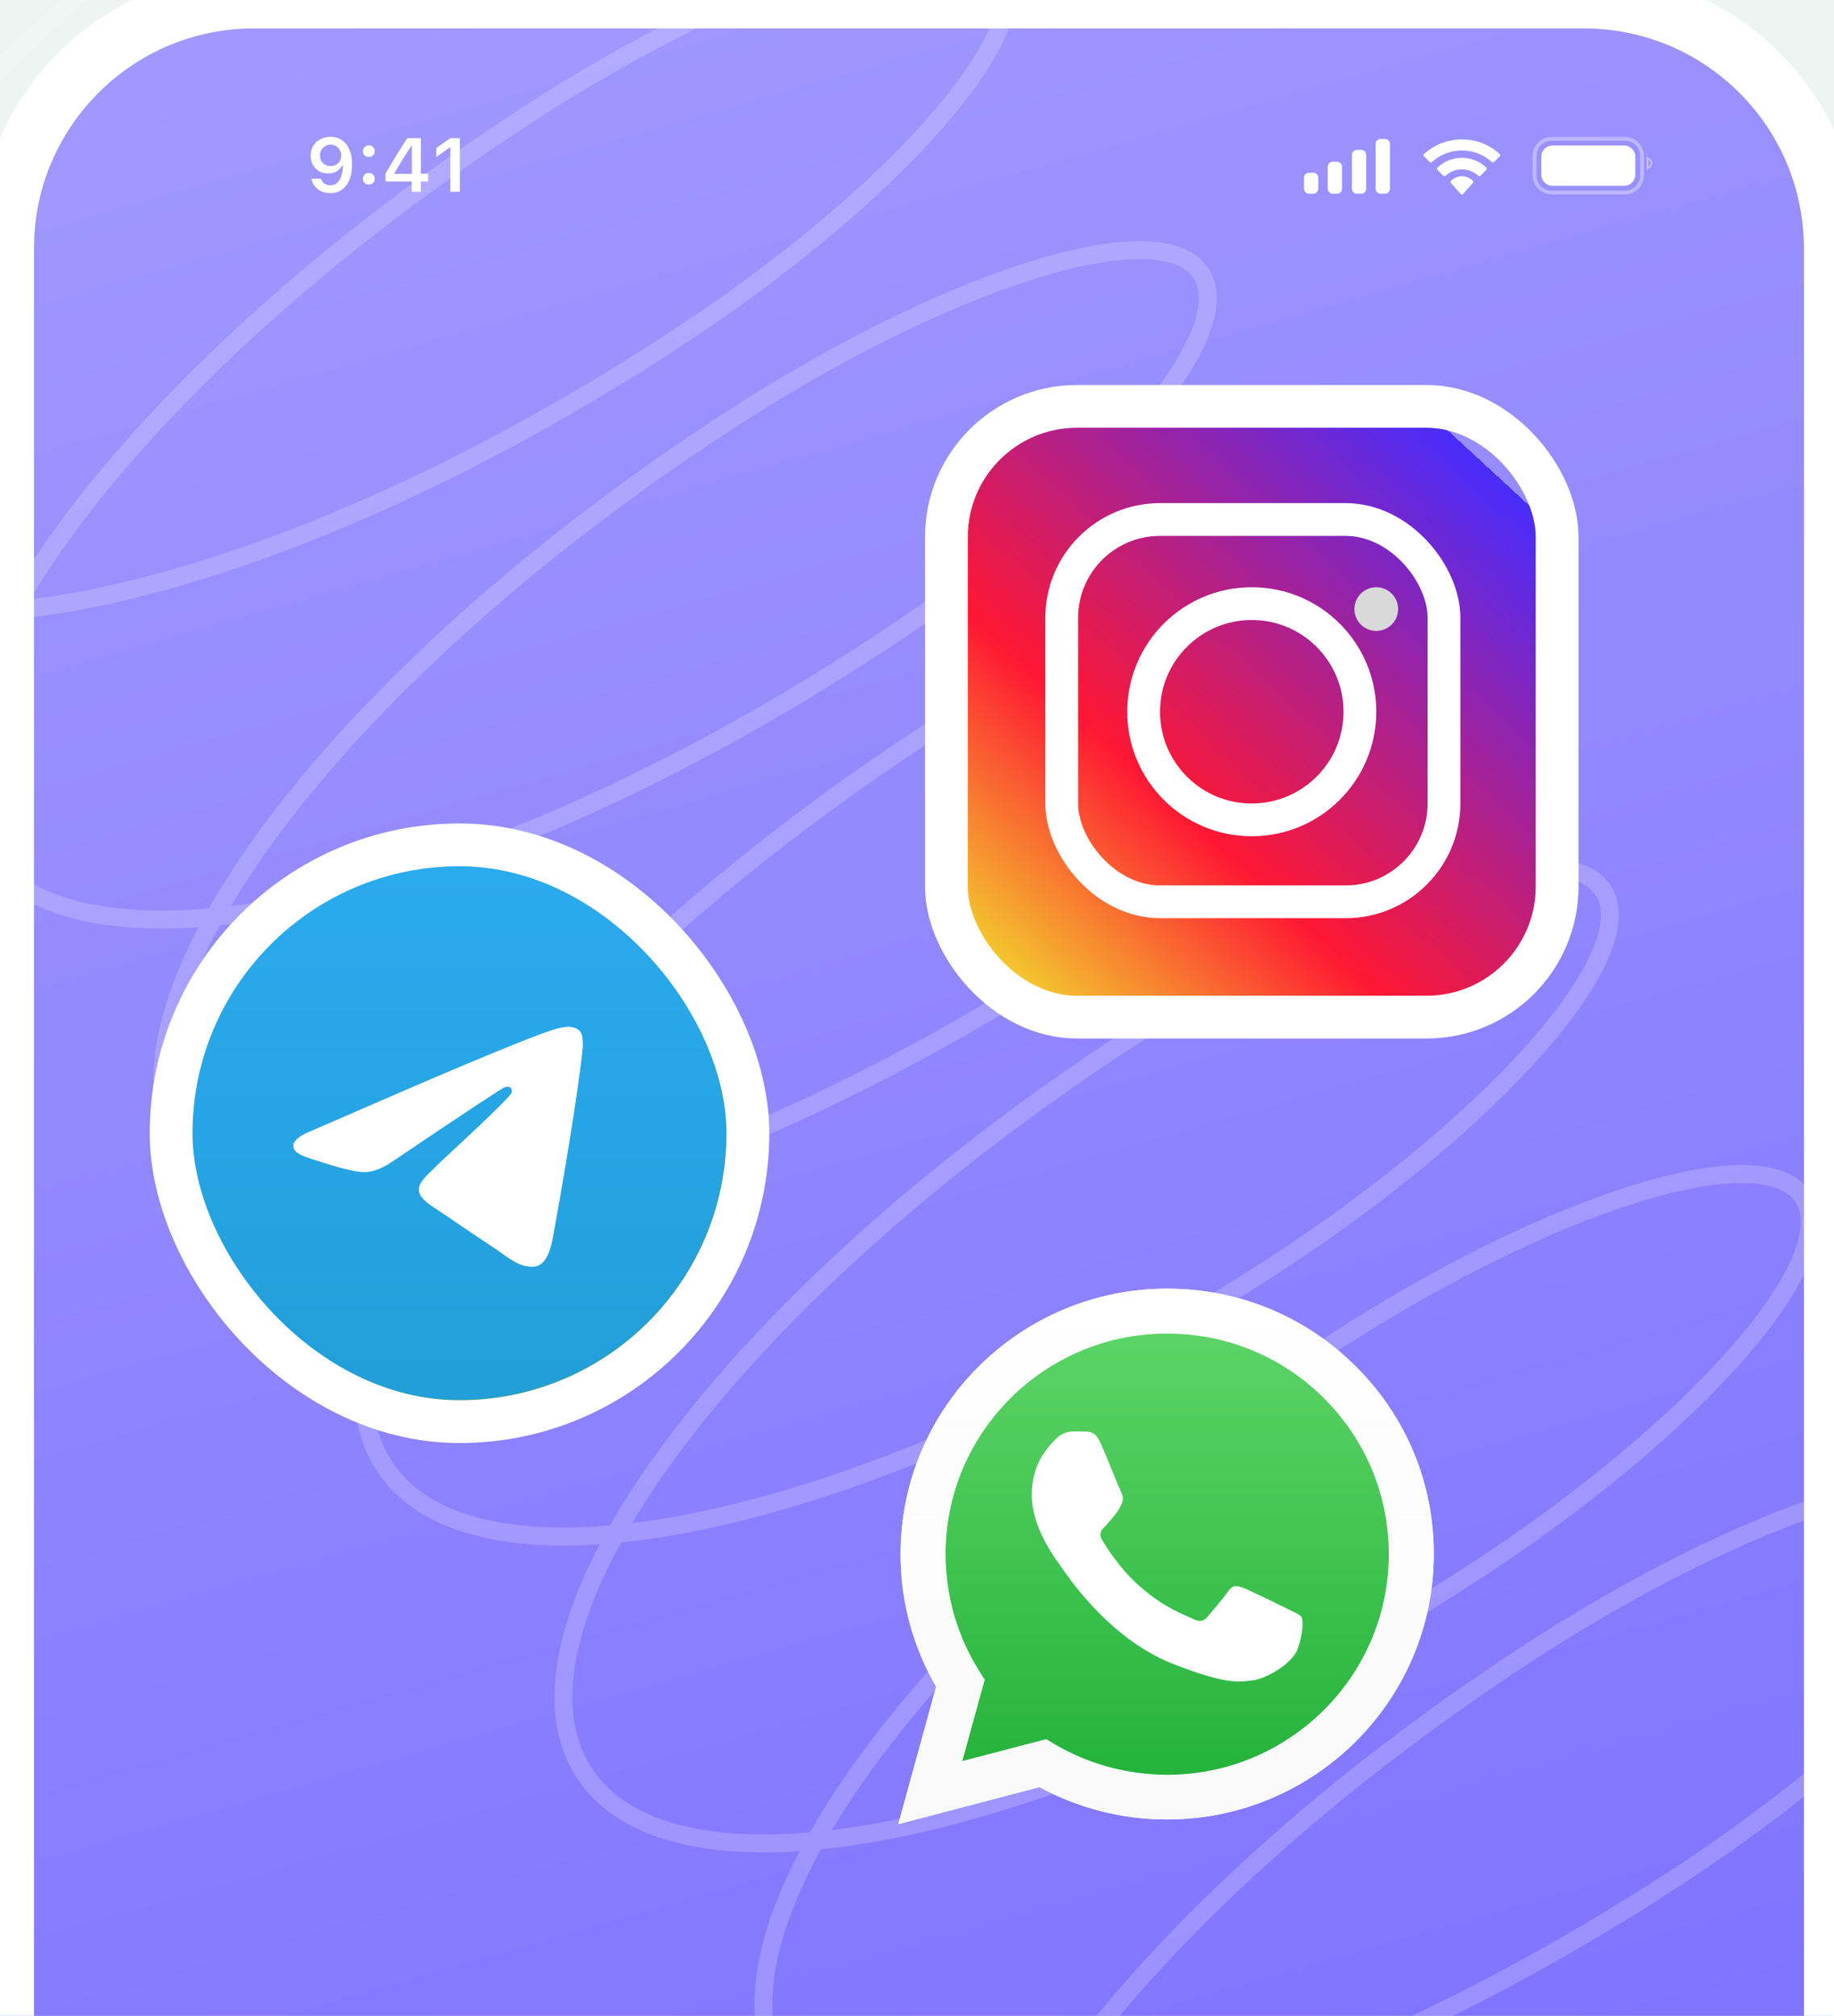
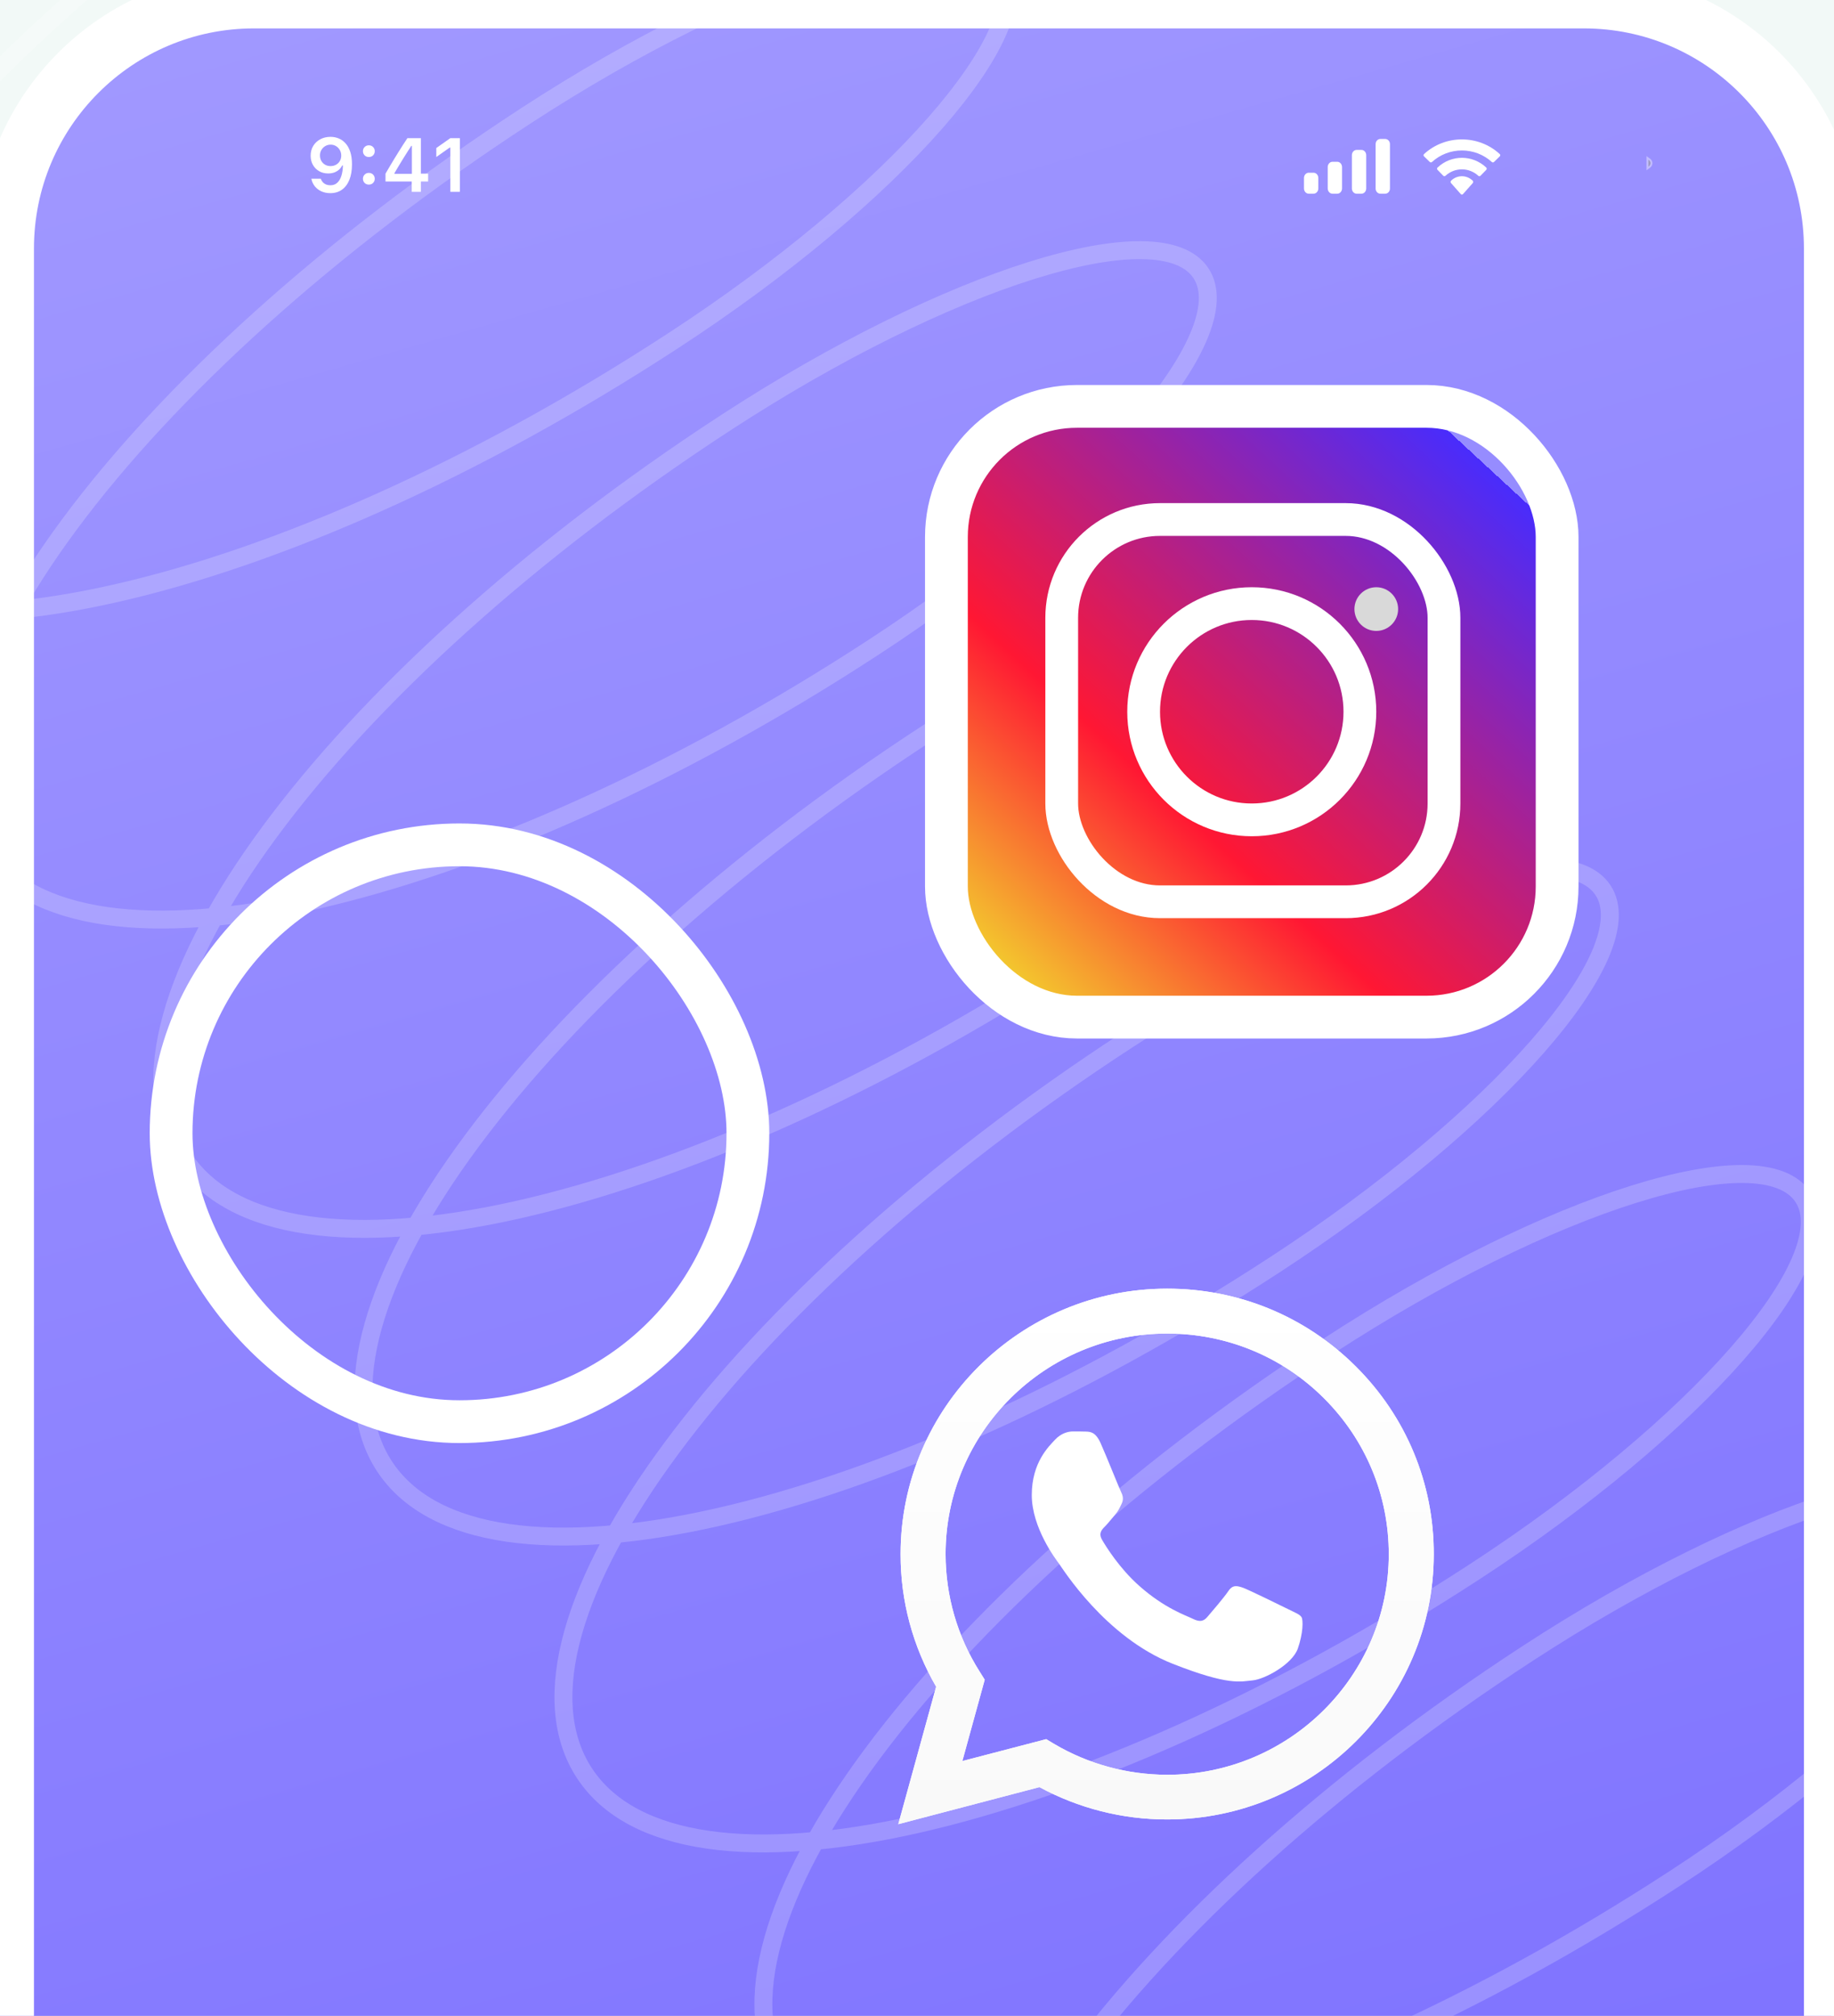
<svg xmlns="http://www.w3.org/2000/svg" width="343" height="377" viewBox="0 0 343 377" fill="none">
  <rect width="343" height="377" fill="#141414" />
  <path d="M-5721 -1089C-5721 -1090.1 -5720.1 -1091 -5719 -1091H1273C1274.1 -1091 1275 -1090.1 1275 -1089V5808C1275 5809.1 1274.1 5810 1273 5810H-5719C-5720.1 5810 -5721 5809.1 -5721 5808V-1089Z" fill="#444444" />
  <path d="M-5719 -1090H1273V-1092H-5719V-1090ZM1274 -1089V5808H1276V-1089H1274ZM1273 5809H-5719V5811H1273V5809ZM-5720 5808V-1089H-5722V5808H-5720ZM-5719 5809C-5719.55 5809 -5720 5808.55 -5720 5808H-5722C-5722 5809.66 -5720.66 5811 -5719 5811V5809ZM1274 5808C1274 5808.55 1273.55 5809 1273 5809V5811C1274.66 5811 1276 5809.66 1276 5808H1274ZM1273 -1090C1273.55 -1090 1274 -1089.55 1274 -1089H1276C1276 -1090.66 1274.66 -1092 1273 -1092V-1090ZM-5719 -1092C-5720.66 -1092 -5722 -1090.66 -5722 -1089H-5720C-5720 -1089.55 -5719.55 -1090 -5719 -1090V-1092Z" fill="white" fill-opacity="0.1" />
  <rect width="1440" height="5349" transform="translate(-842 -132)" fill="white" />
  <g clip-path="url(#clip0_2003_39)">
-     <path d="M-842 -132H598V317C598 350.137 571.137 377 538 377H-782C-815.137 377 -842 350.137 -842 317V-132Z" fill="#EEEEEE" fill-opacity="0.25" />
    <rect opacity="0.4" x="-27" y="-24" width="395" height="805" rx="62" fill="#35ab7f" fill-opacity="0.16" />
    <path d="M295.893 0H46.584C20.854 0 -0.004 20.808 -0.004 46.474V679.526C-0.004 705.193 20.854 726 46.584 726H295.893C321.622 726 342.481 705.193 342.481 679.526V46.474C342.481 20.808 321.622 0 295.893 0Z" fill="url(#paint0_linear_2003_39)" />
    <path opacity="0.8" d="M60.963 -35.738C-13.096 12.521 -58.617 73.919 -40.71 101.4C-22.803 128.88 51.749 112.035 125.809 63.776C167.314 36.731 194.815 5.376 187.235 -6.257C179.655 -17.89 139.864 -5.395 98.359 21.651C24.299 69.91 -21.221 131.308 -3.314 158.788C14.592 186.268 89.146 169.425 163.205 121.166C204.71 94.12 232.211 62.765 224.631 51.132C217.051 39.499 177.259 51.994 135.754 79.039C61.695 127.298 16.264 188.833 34.28 216.482C52.297 244.13 126.939 227.423 200.998 179.164C242.503 152.119 270.005 120.763 262.424 109.13C254.844 97.497 215.053 109.994 173.549 137.039C99.489 185.298 53.968 246.695 71.875 274.175C89.782 301.656 164.334 284.811 238.393 236.552C279.898 209.506 307.401 178.152 299.82 166.519C292.24 154.886 252.448 167.381 210.943 194.426C136.884 242.685 91.364 304.084 109.271 331.564C127.178 359.045 201.73 342.199 275.789 293.941C317.294 266.895 344.796 235.54 337.216 223.908C329.636 212.275 289.844 224.77 248.339 251.815C174.28 300.074 128.76 361.473 146.666 388.952C164.573 416.432 239.126 399.588 313.185 351.329C354.69 324.284 382.192 292.928 374.611 281.295C367.032 269.664 327.24 282.159 285.736 309.204C211.676 357.463 166.244 418.997 184.261 446.645C202.277 474.294 276.919 457.587 350.979 409.328" stroke="white" stroke-opacity="0.25" stroke-width="3.353" stroke-linecap="round" />
    <g clip-path="url(#clip1_2003_39)">
      <rect x="36" y="162" width="99.875" height="99.875" rx="49.937" fill="#35ab7f" />
      <rect x="36" y="162" width="99.739" height="99.739" rx="49.87" fill="url(#paint1_linear_2003_39)" />
      <path fill-rule="evenodd" clip-rule="evenodd" d="M58.575 211.343C73.113 205.009 82.807 200.833 87.657 198.816C101.507 193.056 104.385 192.055 106.26 192.022C106.673 192.015 107.595 192.117 108.193 192.602C108.697 193.011 108.836 193.564 108.902 193.952C108.969 194.34 109.052 195.224 108.986 195.915C108.235 203.801 104.988 222.937 103.336 231.769C102.637 235.506 101.26 236.759 99.928 236.882C97.032 237.148 94.833 234.968 92.028 233.129C87.638 230.252 85.159 228.461 80.898 225.653C75.975 222.409 79.167 220.626 81.973 217.711C82.707 216.948 95.467 205.342 95.714 204.289C95.745 204.158 95.773 203.667 95.482 203.408C95.19 203.149 94.76 203.237 94.449 203.308C94.009 203.408 86.997 208.042 73.414 217.211C71.424 218.578 69.621 219.244 68.006 219.209C66.225 219.17 62.8 218.202 60.254 217.374C57.131 216.359 54.648 215.822 54.865 214.098C54.977 213.2 56.214 212.282 58.575 211.343Z" fill="white" />
    </g>
    <rect x="32" y="158" width="107.875" height="107.875" rx="53.937" stroke="white" stroke-width="8" />
-     <path d="M234.01 99.554C244.912 99.554 246.192 99.603 250.501 99.797C254.486 99.976 256.641 100.64 258.082 101.207C259.994 101.952 261.355 102.827 262.78 104.252C264.206 105.678 265.096 107.038 265.825 108.95C266.376 110.392 267.057 112.546 267.235 116.531C267.429 120.84 267.478 122.12 267.478 133.022C267.478 143.924 267.429 145.203 267.235 149.512C267.057 153.497 266.392 155.652 265.825 157.093C265.08 159.005 264.206 160.366 262.78 161.791C261.355 163.217 259.994 164.108 258.082 164.837C256.641 165.387 254.486 166.068 250.501 166.246C246.192 166.44 244.912 166.489 234.01 166.489C223.109 166.489 221.829 166.44 217.52 166.246C213.535 166.068 211.38 165.404 209.939 164.837C208.027 164.091 206.666 163.217 205.241 161.791C203.815 160.366 202.925 159.005 202.196 157.093C201.645 155.652 200.964 153.497 200.786 149.512C200.592 145.203 200.543 143.924 200.543 133.022C200.543 122.12 200.592 120.84 200.786 116.531C200.964 112.546 201.629 110.392 202.196 108.95C202.941 107.038 203.815 105.678 205.241 104.252C206.666 102.827 208.027 101.936 209.939 101.207C211.38 100.656 213.535 99.976 217.52 99.797C221.829 99.587 223.125 99.554 234.01 99.554ZM234.01 92.2C222.93 92.2 221.537 92.249 217.18 92.443C212.838 92.637 209.874 93.334 207.282 94.338C204.593 95.375 202.325 96.784 200.057 99.052C197.789 101.32 196.396 103.604 195.343 106.277C194.339 108.869 193.642 111.833 193.448 116.191C193.254 120.532 193.205 121.925 193.205 133.005C193.205 144.086 193.254 145.479 193.448 149.836C193.642 154.178 194.339 157.142 195.343 159.75C196.38 162.439 197.789 164.707 200.057 166.975C202.325 169.243 204.609 170.636 207.282 171.689C209.874 172.693 212.838 173.39 217.196 173.584C221.553 173.778 222.93 173.827 234.027 173.827C245.123 173.827 246.5 173.778 250.858 173.584C255.199 173.39 258.163 172.693 260.771 171.689C263.46 170.652 265.728 169.243 267.996 166.975C270.264 164.707 271.657 162.423 272.71 159.75C273.714 157.158 274.411 154.194 274.605 149.836C274.8 145.479 274.848 144.102 274.848 133.005C274.848 121.909 274.8 120.532 274.605 116.175C274.411 111.833 273.714 108.869 272.71 106.261C271.673 103.572 270.264 101.304 267.996 99.036C265.728 96.768 263.444 95.375 260.771 94.322C258.179 93.318 255.215 92.621 250.858 92.427C246.484 92.249 245.091 92.2 234.01 92.2Z" fill="white" />
+     <path d="M234.01 99.554C244.912 99.554 246.192 99.603 250.501 99.797C254.486 99.976 256.641 100.64 258.082 101.207C259.994 101.952 261.355 102.827 262.78 104.252C264.206 105.678 265.096 107.038 265.825 108.95C266.376 110.392 267.057 112.546 267.235 116.531C267.429 120.84 267.478 122.12 267.478 133.022C267.478 143.924 267.429 145.203 267.235 149.512C267.057 153.497 266.392 155.652 265.825 157.093C265.08 159.005 264.206 160.366 262.78 161.791C261.355 163.217 259.994 164.108 258.082 164.837C256.641 165.387 254.486 166.068 250.501 166.246C246.192 166.44 244.912 166.489 234.01 166.489C213.535 166.068 211.38 165.404 209.939 164.837C208.027 164.091 206.666 163.217 205.241 161.791C203.815 160.366 202.925 159.005 202.196 157.093C201.645 155.652 200.964 153.497 200.786 149.512C200.592 145.203 200.543 143.924 200.543 133.022C200.543 122.12 200.592 120.84 200.786 116.531C200.964 112.546 201.629 110.392 202.196 108.95C202.941 107.038 203.815 105.678 205.241 104.252C206.666 102.827 208.027 101.936 209.939 101.207C211.38 100.656 213.535 99.976 217.52 99.797C221.829 99.587 223.125 99.554 234.01 99.554ZM234.01 92.2C222.93 92.2 221.537 92.249 217.18 92.443C212.838 92.637 209.874 93.334 207.282 94.338C204.593 95.375 202.325 96.784 200.057 99.052C197.789 101.32 196.396 103.604 195.343 106.277C194.339 108.869 193.642 111.833 193.448 116.191C193.254 120.532 193.205 121.925 193.205 133.005C193.205 144.086 193.254 145.479 193.448 149.836C193.642 154.178 194.339 157.142 195.343 159.75C196.38 162.439 197.789 164.707 200.057 166.975C202.325 169.243 204.609 170.636 207.282 171.689C209.874 172.693 212.838 173.39 217.196 173.584C221.553 173.778 222.93 173.827 234.027 173.827C245.123 173.827 246.5 173.778 250.858 173.584C255.199 173.39 258.163 172.693 260.771 171.689C263.46 170.652 265.728 169.243 267.996 166.975C270.264 164.707 271.657 162.423 272.71 159.75C273.714 157.158 274.411 154.194 274.605 149.836C274.8 145.479 274.848 144.102 274.848 133.005C274.848 121.909 274.8 120.532 274.605 116.175C274.411 111.833 273.714 108.869 272.71 106.261C271.673 103.572 270.264 101.304 267.996 99.036C265.728 96.768 263.444 95.375 260.771 94.322C258.179 93.318 255.215 92.621 250.858 92.427C246.484 92.249 245.091 92.2 234.01 92.2Z" fill="white" />
    <path d="M234.011 112.06C222.445 112.06 213.05 121.439 213.05 133.021C213.05 144.604 222.429 153.983 234.011 153.983C245.594 153.983 254.973 144.604 254.973 133.021C254.973 121.439 245.594 112.06 234.011 112.06ZM234.011 146.612C226.495 146.612 220.404 140.522 220.404 133.005C220.404 125.489 226.495 119.398 234.011 119.398C241.528 119.398 247.619 125.489 247.619 133.005C247.619 140.522 241.528 146.612 234.011 146.612Z" fill="white" />
    <path d="M255.802 116.11C258.504 116.11 260.694 113.919 260.694 111.218C260.694 108.516 258.504 106.325 255.802 106.325C253.1 106.325 250.91 108.516 250.91 111.218C250.91 113.919 253.1 116.11 255.802 116.11Z" fill="white" />
    <rect x="177" y="76" width="114.217" height="114.217" rx="24.426" fill="url(#paint2_linear_2003_39)" stroke="white" stroke-width="8" />
    <rect x="198.566" y="97.158" width="71.492" height="71.492" rx="18.384" stroke="white" stroke-width="6.128" />
    <circle cx="234.108" cy="133.108" r="20.222" stroke="white" stroke-width="6.128" />
    <circle cx="257.395" cy="113.908" r="4.085" fill="#D9D9D9" />
    <g clip-path="url(#clip2_2003_39)">
      <path d="M168 341.15L175.078 315.446C170.702 307.901 168.407 299.357 168.43 290.623C168.43 263.253 190.813 241 218.29 241C231.634 241 244.164 246.165 253.562 255.542C262.984 264.919 268.173 277.39 268.149 290.646C268.149 318.016 245.766 340.269 218.266 340.269H218.242C209.896 340.269 201.694 338.175 194.4 334.224L168 341.15ZM195.668 325.251L197.174 326.156C203.535 329.916 210.829 331.891 218.266 331.915H218.29C241.127 331.915 259.732 313.423 259.732 290.67C259.732 279.651 255.428 269.298 247.608 261.492C239.788 253.685 229.362 249.401 218.29 249.401C195.453 249.378 176.848 267.87 176.848 290.623C176.848 298.405 179.024 305.997 183.185 312.566L184.165 314.137L179.981 329.345L195.668 325.251Z" fill="white" />
-       <path d="M169.745 339.412L176.584 314.589C172.352 307.33 170.128 299.072 170.128 290.646C170.152 264.229 191.745 242.737 218.289 242.737C231.179 242.737 243.255 247.735 252.342 256.779C261.429 265.823 266.427 277.866 266.427 290.67C266.427 317.088 244.809 338.579 218.289 338.579H218.265C210.207 338.579 202.291 336.556 195.261 332.748L169.745 339.412Z" fill="url(#paint3_linear_2003_39)" />
      <path d="M168 341.15L175.078 315.446C170.702 307.901 168.407 299.357 168.43 290.623C168.43 263.253 190.813 241 218.29 241C231.634 241 244.164 246.165 253.562 255.542C262.984 264.919 268.173 277.39 268.149 290.646C268.149 318.016 245.766 340.269 218.266 340.269H218.242C209.896 340.269 201.694 338.175 194.4 334.224L168 341.15ZM195.668 325.251L197.174 326.156C203.535 329.916 210.829 331.891 218.266 331.915H218.29C241.127 331.915 259.732 313.423 259.732 290.67C259.732 279.651 255.428 269.298 247.608 261.492C239.788 253.685 229.362 249.401 218.29 249.401C195.453 249.378 176.848 267.87 176.848 290.623C176.848 298.405 179.024 305.997 183.185 312.566L184.165 314.137L179.981 329.345L195.668 325.251Z" fill="url(#paint4_linear_2003_39)" />
      <path fill-rule="evenodd" clip-rule="evenodd" d="M205.831 269.869C204.899 267.799 203.918 267.751 203.033 267.727C202.316 267.703 201.479 267.703 200.642 267.703C199.805 267.703 198.466 268.013 197.318 269.25C196.17 270.488 192.966 273.487 192.966 279.603C192.966 285.696 197.438 291.598 198.059 292.431C198.681 293.264 206.692 306.188 219.342 311.162C229.864 315.303 232.016 314.47 234.288 314.256C236.56 314.042 241.654 311.257 242.706 308.353C243.734 305.45 243.734 302.975 243.423 302.451C243.112 301.927 242.275 301.618 241.032 300.999C239.788 300.381 233.666 297.382 232.519 296.953C231.371 296.549 230.534 296.335 229.721 297.572C228.884 298.81 226.492 301.594 225.775 302.427C225.058 303.26 224.316 303.355 223.073 302.737C221.829 302.118 217.812 300.809 213.053 296.573C209.347 293.288 206.836 289.218 206.118 287.981C205.401 286.743 206.046 286.077 206.668 285.458C207.218 284.911 207.912 284.006 208.533 283.292C209.155 282.578 209.37 282.055 209.777 281.222C210.183 280.389 209.992 279.675 209.681 279.056C209.37 278.461 206.931 272.321 205.831 269.869Z" fill="white" />
    </g>
    <path d="M296.212 0H47.513C21.846 0 1.039 20.808 1.039 46.474V679.526C1.039 705.193 21.846 726 47.513 726H296.212C321.879 726 342.686 705.193 342.686 679.526V46.474C342.686 20.808 321.879 0 296.212 0Z" stroke="white" stroke-width="10.623" />
    <path d="M61.816 25.592C62.354 25.592 62.864 25.692 63.346 25.891C63.828 26.086 64.254 26.392 64.624 26.808C65 27.221 65.294 27.752 65.507 28.4C65.72 29.044 65.827 29.82 65.827 30.729V30.743C65.827 31.869 65.665 32.833 65.34 33.634C65.016 34.436 64.55 35.052 63.943 35.483C63.341 35.91 62.62 36.123 61.781 36.123C61.165 36.123 60.609 36.011 60.113 35.789C59.623 35.562 59.215 35.252 58.89 34.858C58.571 34.459 58.355 34.005 58.243 33.495L58.23 33.419H59.988L60.016 33.488C60.104 33.72 60.23 33.924 60.391 34.1C60.559 34.276 60.757 34.413 60.989 34.51C61.225 34.603 61.49 34.649 61.781 34.649C62.31 34.649 62.741 34.494 63.074 34.183C63.413 33.868 63.665 33.449 63.832 32.925C64.004 32.397 64.101 31.813 64.124 31.174C64.128 31.104 64.131 31.037 64.131 30.972C64.131 30.903 64.131 30.835 64.131 30.77L63.819 29.095C63.819 28.715 63.73 28.37 63.554 28.06C63.378 27.749 63.139 27.504 62.838 27.323C62.542 27.142 62.206 27.052 61.831 27.052C61.469 27.052 61.137 27.14 60.837 27.316C60.535 27.492 60.294 27.733 60.113 28.039C59.932 28.34 59.843 28.678 59.843 29.054V29.068C59.843 29.457 59.928 29.802 60.1 30.103C60.271 30.4 60.505 30.634 60.801 30.805C61.098 30.977 61.436 31.062 61.816 31.062C62.197 31.062 62.537 30.979 62.838 30.812C63.139 30.645 63.378 30.414 63.554 30.117C63.73 29.82 63.819 29.485 63.819 29.109V29.095H64.236V30.944H63.992C63.871 31.208 63.693 31.454 63.457 31.681C63.221 31.908 62.928 32.091 62.581 32.23C62.239 32.369 61.835 32.439 61.372 32.439C60.732 32.439 60.167 32.295 59.675 32.008C59.185 31.721 58.798 31.327 58.515 30.826C58.237 30.326 58.098 29.76 58.098 29.13V29.116C58.098 28.435 58.255 27.83 58.571 27.302C58.89 26.769 59.33 26.352 59.891 26.051C60.456 25.745 61.098 25.592 61.816 25.592ZM68.983 34.524C68.668 34.524 68.403 34.42 68.191 34.211C67.982 33.998 67.877 33.739 67.877 33.433C67.877 33.122 67.982 32.863 68.191 32.654C68.403 32.441 68.668 32.334 68.983 32.334C69.302 32.334 69.566 32.441 69.775 32.654C69.983 32.863 70.088 33.122 70.088 33.433C70.088 33.739 69.983 33.998 69.775 34.211C69.566 34.42 69.302 34.524 68.983 34.524ZM68.983 29.366C68.668 29.366 68.403 29.262 68.191 29.054C67.982 28.84 67.877 28.581 67.877 28.275C67.877 27.965 67.982 27.705 68.191 27.497C68.403 27.284 68.668 27.177 68.983 27.177C69.302 27.177 69.566 27.284 69.775 27.497C69.983 27.705 70.088 27.965 70.088 28.275C70.088 28.581 69.983 28.84 69.775 29.054C69.566 29.262 69.302 29.366 68.983 29.366ZM77.004 35.872V33.947H72.097V32.48C72.361 32.031 72.625 31.579 72.889 31.125C73.158 30.671 73.429 30.219 73.702 29.77C73.98 29.315 74.256 28.868 74.529 28.428C74.807 27.983 75.083 27.545 75.357 27.114C75.635 26.679 75.913 26.255 76.191 25.842H78.714V32.467H80.069V33.947H78.714V35.872H77.004ZM73.765 32.508H77.031V27.274H76.928C76.723 27.589 76.513 27.914 76.295 28.247C76.082 28.581 75.867 28.922 75.649 29.269C75.43 29.617 75.215 29.966 75.002 30.319C74.789 30.666 74.578 31.016 74.369 31.368C74.161 31.716 73.959 32.061 73.765 32.404V32.508ZM84.219 35.872V27.608H84.094L81.599 29.366V27.684L84.219 25.842H86.005V35.872H84.219Z" fill="white" />
-     <path opacity="0.35" d="M303.915 25.958H290.182C288.425 25.958 287 27.383 287 29.14V32.825C287 34.582 288.425 36.007 290.182 36.007H303.915C305.672 36.007 307.097 34.582 307.097 32.825V29.14C307.097 27.383 305.672 25.958 303.915 25.958Z" stroke="white" stroke-width="0.708" />
    <path opacity="0.4" d="M308.288 29.867C308.56 30.057 308.691 30.301 308.691 30.518C308.691 30.735 308.56 30.978 308.288 31.169V29.867Z" fill="black" stroke="white" stroke-width="0.708" />
-     <path d="M303.745 27.215H290.347C289.191 27.215 288.254 28.152 288.254 29.308V32.658C288.254 33.814 289.191 34.751 290.347 34.751H303.745C304.901 34.751 305.839 33.814 305.839 32.658V29.308C305.839 28.152 304.901 27.215 303.745 27.215Z" fill="white" />
    <path fill-rule="evenodd" clip-rule="evenodd" d="M273.408 28.139C275.491 28.139 277.494 28.911 279.003 30.296C279.117 30.403 279.298 30.401 279.411 30.293L280.497 29.235C280.554 29.18 280.585 29.105 280.585 29.027C280.584 28.95 280.552 28.876 280.494 28.821C276.533 25.158 270.283 25.158 266.321 28.821C266.264 28.876 266.231 28.95 266.23 29.027C266.23 29.105 266.261 29.18 266.318 29.235L267.405 30.293C267.517 30.401 267.698 30.403 267.812 30.296C269.322 28.911 271.325 28.139 273.408 28.139ZM273.405 31.673C274.541 31.673 275.637 32.101 276.48 32.875C276.595 32.985 276.774 32.983 276.885 32.87L277.963 31.765C278.02 31.707 278.051 31.629 278.05 31.547C278.049 31.465 278.016 31.387 277.959 31.331C275.393 28.91 271.42 28.91 268.854 31.331C268.796 31.387 268.764 31.465 268.763 31.547C268.762 31.629 268.794 31.707 268.85 31.765L269.927 32.87C270.039 32.983 270.218 32.985 270.332 32.875C271.174 32.102 272.27 31.674 273.405 31.673ZM275.519 34.012C275.521 34.1 275.489 34.185 275.433 34.247L273.61 36.303C273.557 36.363 273.485 36.397 273.408 36.397C273.332 36.397 273.259 36.363 273.206 36.303L271.383 34.247C271.327 34.185 271.296 34.1 271.297 34.012C271.299 33.924 271.333 33.84 271.392 33.781C272.556 32.681 274.261 32.681 275.425 33.781C275.483 33.84 275.518 33.924 275.519 34.012Z" fill="white" />
    <path fill-rule="evenodd" clip-rule="evenodd" d="M259.953 26.948C259.953 26.418 259.552 25.988 259.059 25.988H258.166C257.673 25.988 257.273 26.418 257.273 26.948V35.267C257.273 35.797 257.673 36.226 258.166 36.226H259.059C259.552 36.226 259.953 35.797 259.953 35.267V26.948ZM253.727 28.036H254.621C255.114 28.036 255.514 28.476 255.514 29.019V35.244C255.514 35.786 255.114 36.226 254.621 36.226H253.727C253.234 36.226 252.834 35.786 252.834 35.244V29.019C252.834 28.476 253.234 28.036 253.727 28.036ZM250.1 30.254H249.207C248.713 30.254 248.314 30.7 248.314 31.25V35.231C248.314 35.781 248.713 36.226 249.207 36.226H250.1C250.593 36.226 250.993 35.781 250.993 35.231V31.25C250.993 30.7 250.593 30.254 250.1 30.254ZM245.661 32.302H244.768C244.275 32.302 243.875 32.741 243.875 33.283V35.245C243.875 35.787 244.275 36.226 244.768 36.226H245.661C246.154 36.226 246.555 35.787 246.555 35.245V33.283C246.555 32.741 246.154 32.302 245.661 32.302Z" fill="white" />
  </g>
  <defs>
    <linearGradient id="paint0_linear_2003_39" x1="-34.5" y1="-423.5" x2="387.5" y2="1050.5" gradientUnits="userSpaceOnUse">
      <stop stop-color="#C1BCFF" />
      <stop offset="0.896" stop-color="#5A4AFF" />
    </linearGradient>
    <linearGradient id="paint1_linear_2003_39" x1="85.87" y1="162" x2="85.87" y2="260.999" gradientUnits="userSpaceOnUse">
      <stop stop-color="#2AABEE" />
      <stop offset="1" stop-color="#229ED9" />
    </linearGradient>
    <linearGradient id="paint2_linear_2003_39" x1="187.741" y1="186.217" x2="278.638" y2="87.762" gradientUnits="userSpaceOnUse">
      <stop offset="0.029" stop-color="#F3C82E" />
      <stop offset="0.358" stop-color="#FF1733" />
      <stop offset="1" stop-color="#492CFC" />
      <stop offset="1" stop-color="#FC2C46" stop-opacity="0" />
    </linearGradient>
    <linearGradient id="paint3_linear_2003_39" x1="218.084" y1="339.407" x2="218.084" y2="242.734" gradientUnits="userSpaceOnUse">
      <stop stop-color="#20B038" />
      <stop offset="1" stop-color="#60D66A" />
    </linearGradient>
    <linearGradient id="paint4_linear_2003_39" x1="218.085" y1="341.14" x2="218.085" y2="241" gradientUnits="userSpaceOnUse">
      <stop stop-color="#F9F9F9" />
      <stop offset="1" stop-color="white" />
    </linearGradient>
    <clipPath id="clip0_2003_39">
      <path d="M-842 -132H598V317C598 350.137 571.137 377 538 377H-782C-815.137 377 -842 350.137 -842 317V-132Z" fill="white" />
    </clipPath>
    <clipPath id="clip1_2003_39">
-       <rect x="36" y="162" width="99.875" height="99.875" rx="49.937" fill="white" />
-     </clipPath>
+       </clipPath>
    <clipPath id="clip2_2003_39">
      <rect width="100.15" height="100.15" fill="white" transform="translate(168 241)" />
    </clipPath>
  </defs>
</svg>